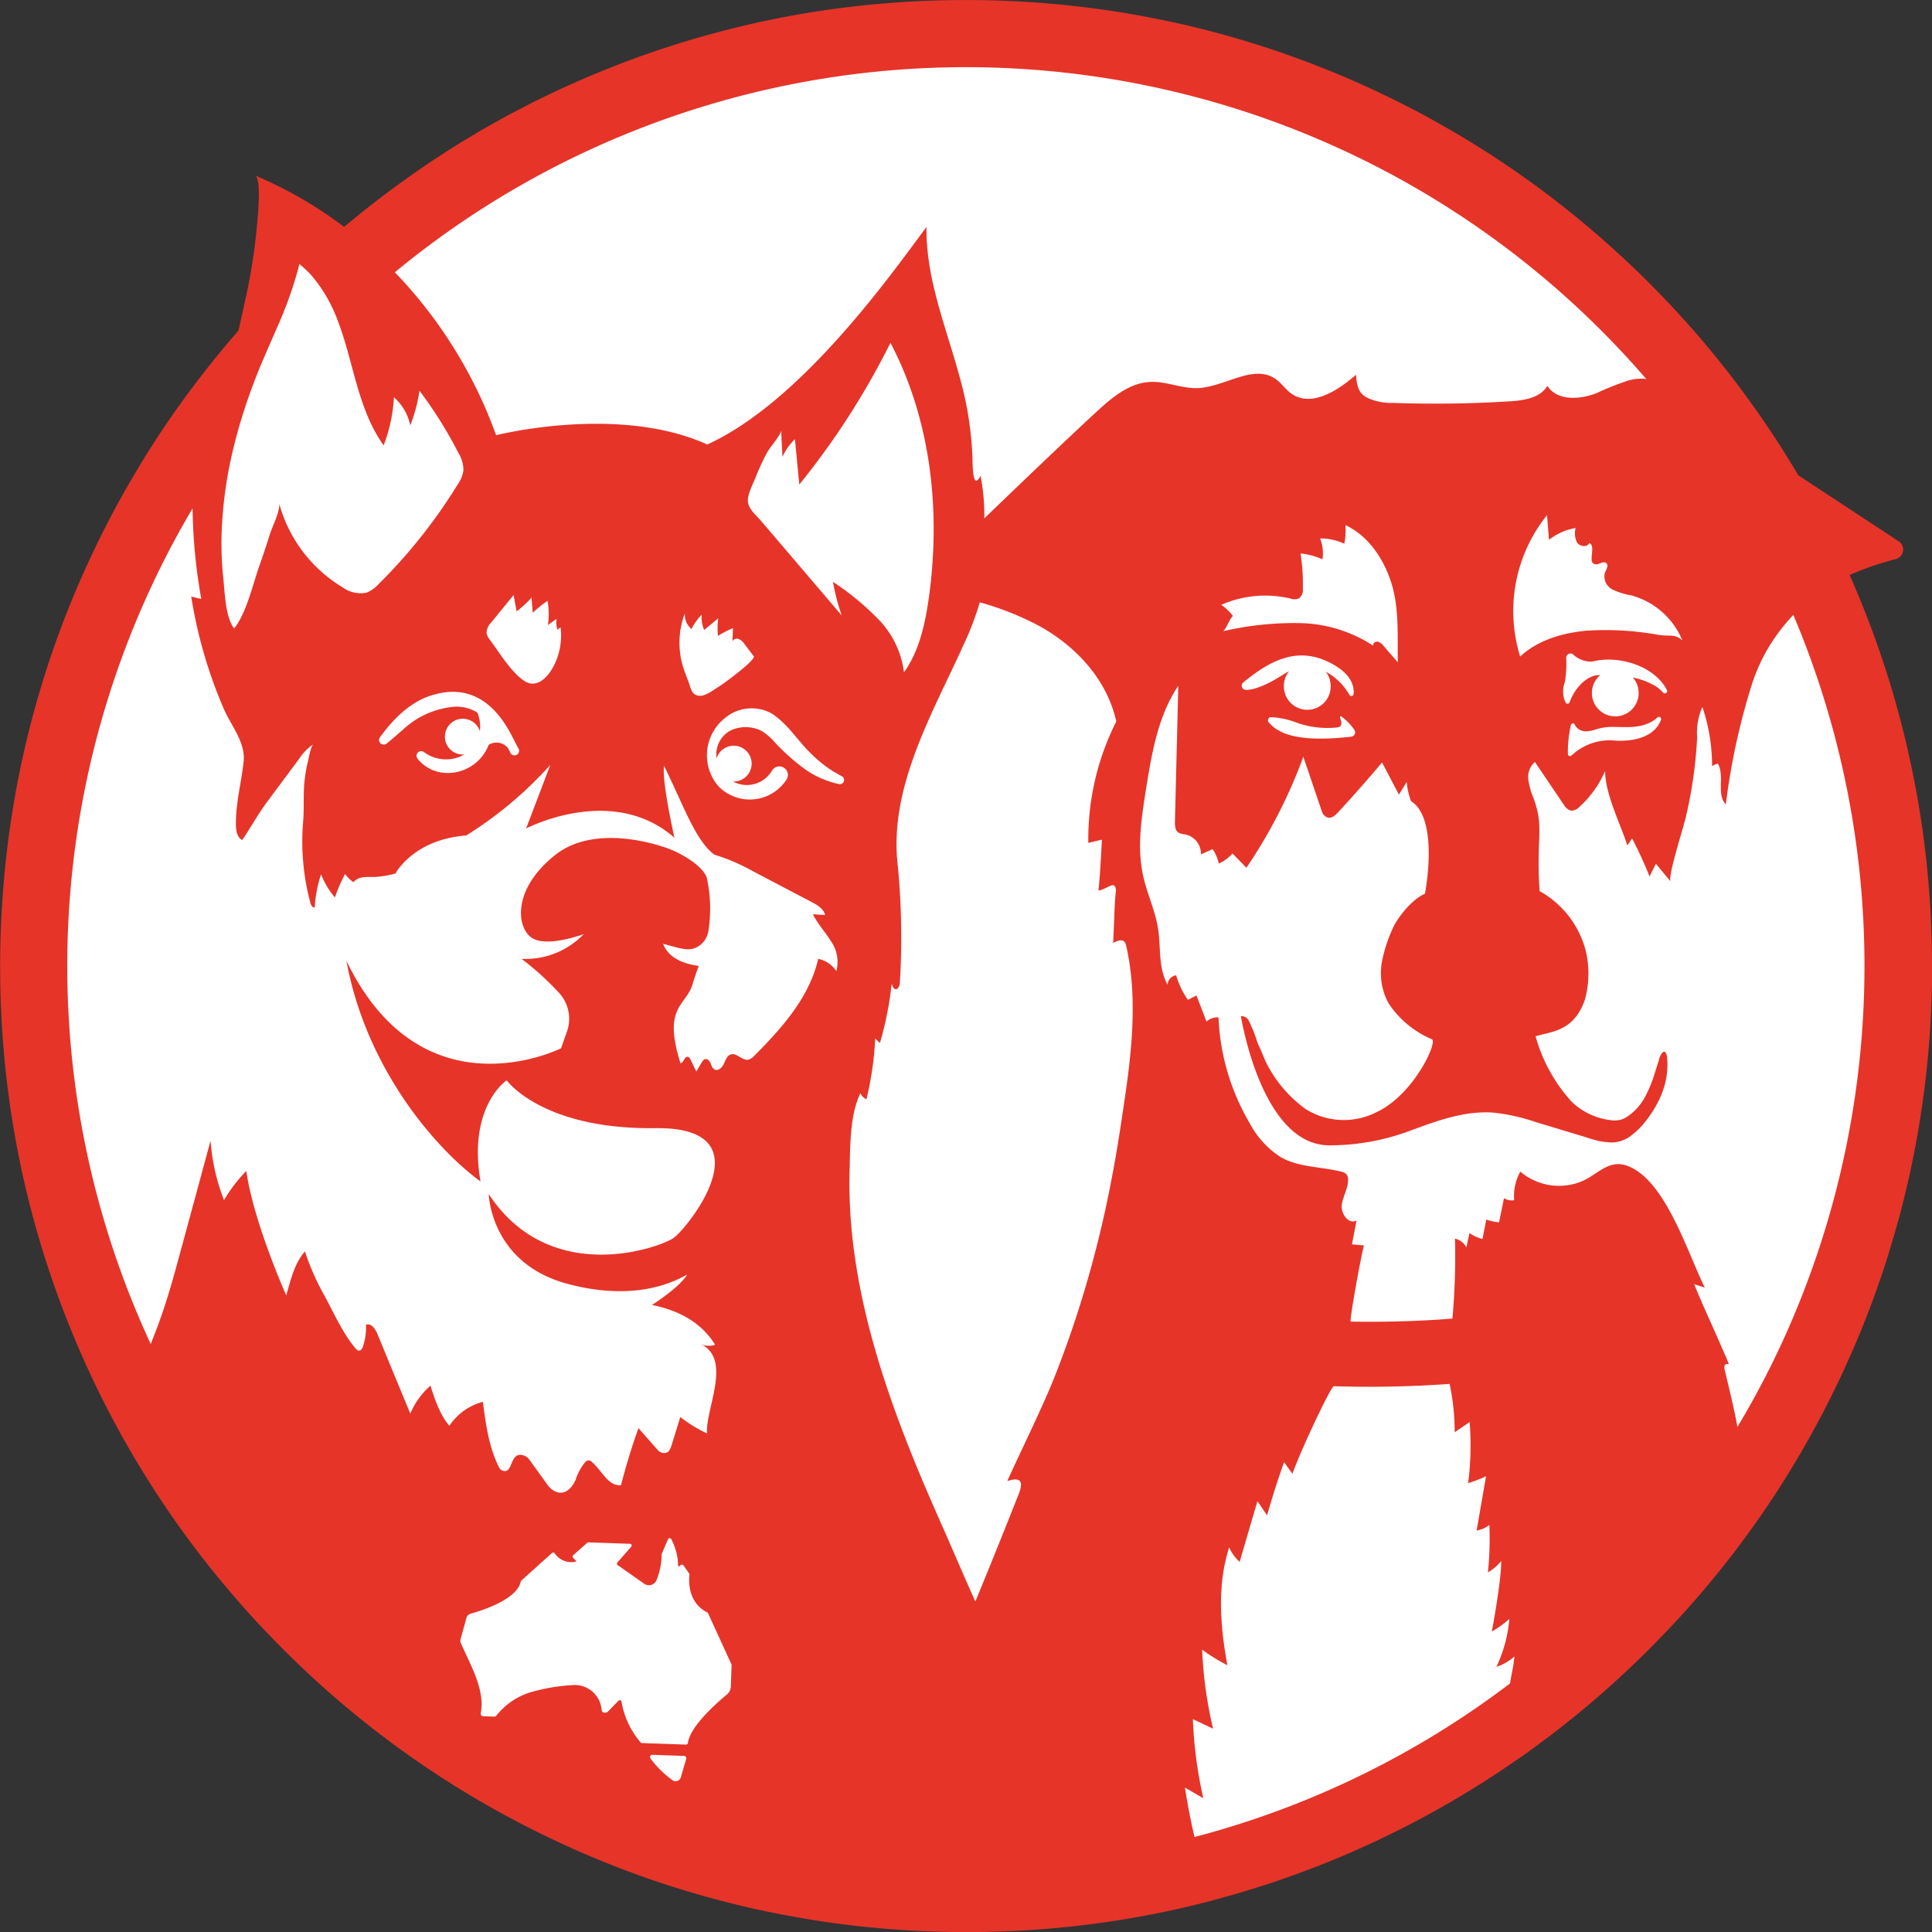
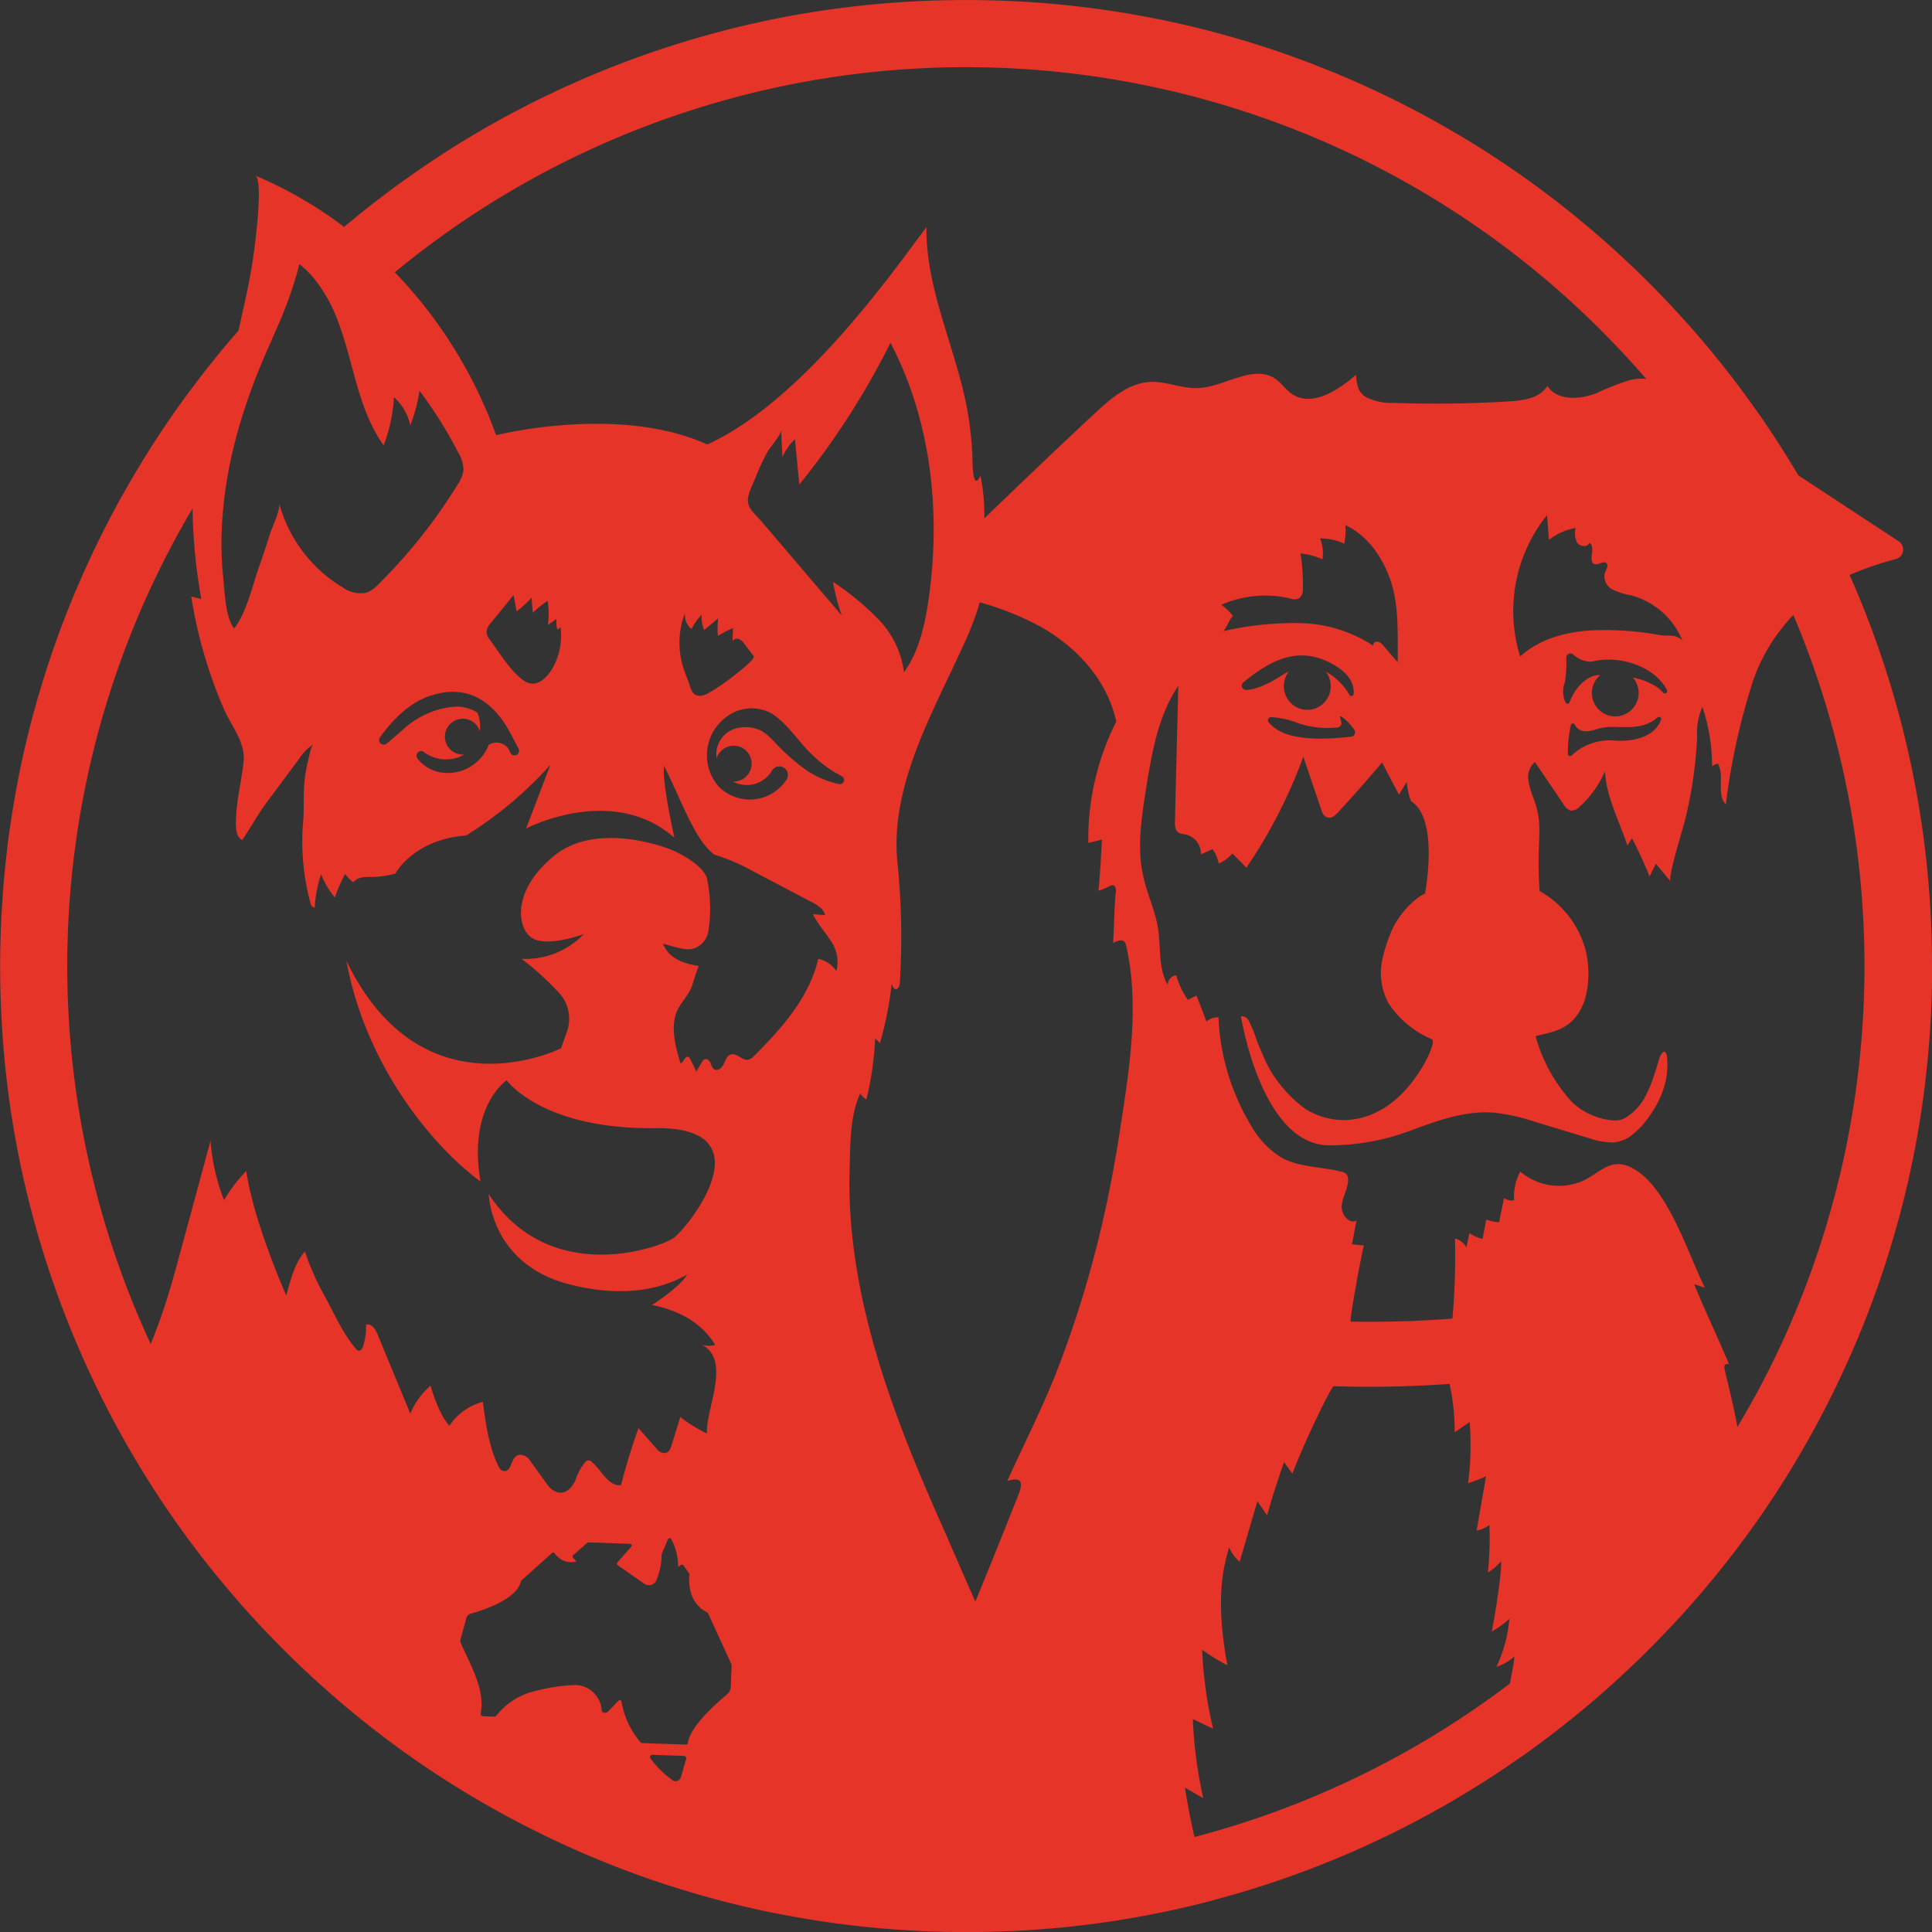
<svg xmlns="http://www.w3.org/2000/svg" width="100mm" height="100mm" version="1.1" viewBox="0 0 100 100">
  <rect x="0" y="0" width="100" height="100" fill="#333333" stroke="none" />
-   <path d="m12.608 19.224 2.006-7.316 4.542 2.527z" fill="#fff" stop-color="#000000" style="-inkscape-stroke:none" />
-   <ellipse cx="50.016" cy="50.145" rx="48.711" ry="48.711" fill="#fff" stop-color="#000000" style="-inkscape-stroke:none" />
  <path d="m100 49.998q0-0.374-0.006-0.748-0.009-0.584-0.03-1.162c-0.009-0.253-0.021-0.504-0.034-0.756q-0.028-0.592-0.076-1.183a49.099 49.099 0 0 0-0.999-6.838c-0.003-0.012-0.005-0.023-0.008-0.034q-0.062-0.286-0.128-0.572c-0.045-0.202-0.094-0.402-0.143-0.604-0.04-0.164-0.081-0.329-0.123-0.493-0.079-0.31-0.161-0.62-0.247-0.927-0.043-0.161-0.087-0.319-0.134-0.48l-0.003-0.011c-0.014-0.049-0.028-0.099-0.042-0.15-0.022-0.074-0.043-0.147-0.065-0.22-0.022-0.073-0.043-0.147-0.065-0.22-0.057-0.187-0.113-0.372-0.172-0.557-0.028-0.089-0.057-0.177-0.085-0.266-0.031-0.096-0.061-0.193-0.093-0.289a49.042 49.041 0 0 0-1.811-4.726 15.846 15.845 0 0 1 2.393-0.825 0.51 0.51 0 0 0 0.149-0.918c-1.12-0.739-3.096-2.034-5.198-3.419q-0.312-0.524-0.635-1.043c-0.106-0.17-0.213-0.34-0.321-0.508-0.093-0.146-0.187-0.29-0.282-0.434-0.013-0.02-0.026-0.04-0.039-0.061-0.009-0.013-0.017-0.026-0.026-0.04-0.098-0.149-0.196-0.297-0.298-0.446q-0.028-0.045-0.062-0.091c-0.048-0.072-0.098-0.144-0.147-0.216-0.049-0.072-0.097-0.145-0.147-0.216-0.125-0.18-0.255-0.358-0.383-0.537-0.105-0.147-0.208-0.296-0.315-0.441-0.1-0.14-0.202-0.276-0.306-0.414-0.087-0.119-0.176-0.238-0.266-0.355-0.087-0.115-0.176-0.231-0.264-0.346-0.128-0.167-0.259-0.332-0.39-0.497-0.043-0.055-0.086-0.11-0.13-0.164q-0.24-0.3-0.485-0.597c-0.287-0.349-0.578-0.693-0.876-1.033a0.144 0.144 0 0 0-0.021-0.026c-0.153-0.172-0.304-0.344-0.457-0.514-0.026-0.029-0.052-0.057-0.078-0.085-0.088-0.097-0.175-0.194-0.264-0.291-0.045-0.051-0.093-0.101-0.14-0.152-0.047-0.051-0.093-0.102-0.14-0.152-0.115-0.125-0.231-0.247-0.348-0.37-0.138-0.145-0.278-0.291-0.417-0.434-0.028-0.029-0.057-0.057-0.085-0.086-0.114-0.118-0.229-0.235-0.345-0.35-0.142-0.144-0.285-0.287-0.431-0.427-0.144-0.144-0.289-0.283-0.434-0.421-0.05-0.048-0.101-0.096-0.152-0.144-0.064-0.06-0.128-0.121-0.192-0.181-0.202-0.19-0.407-0.378-0.612-0.564q-0.134-0.122-0.27-0.243c-0.198-0.177-0.396-0.354-0.597-0.528-0.151-0.13-0.304-0.261-0.457-0.391a49.383 49.383 0 0 0-7.896-5.472l-0.007-0.004-0.006-0.004q-0.756-0.426-1.529-0.82c-0.179-0.091-0.359-0.183-0.538-0.272-0.179-0.091-0.361-0.179-0.542-0.266-0.098-0.047-0.196-0.094-0.297-0.142-0.106-0.051-0.214-0.102-0.321-0.151q-0.544-0.255-1.095-0.496-0.551-0.241-1.109-0.469c-0.149-0.061-0.3-0.118-0.449-0.178-0.237-0.094-0.472-0.19-0.711-0.281-0.231-0.087-0.464-0.17-0.697-0.255-0.159-0.058-0.317-0.118-0.476-0.174-0.378-0.132-0.756-0.261-1.137-0.383-0.173-0.057-0.348-0.112-0.522-0.167-0.021-0.007-0.042-0.014-0.064-0.02-0.185-0.057-0.372-0.113-0.559-0.17-0.206-0.062-0.414-0.123-0.621-0.181-0.099-0.028-0.198-0.055-0.297-0.082-0.099-0.027-0.198-0.056-0.297-0.082-0.198-0.055-0.399-0.106-0.597-0.159-0.1-0.025-0.2-0.05-0.299-0.074-0.1-0.025-0.201-0.05-0.301-0.075l-0.001-2.745e-4c-0.402-0.1-0.806-0.194-1.21-0.279-0.202-0.043-0.404-0.087-0.608-0.128-0.102-0.021-0.204-0.04-0.306-0.06s-0.204-0.042-0.306-0.06c-0.162-0.032-0.327-0.062-0.491-0.093q-0.677-0.122-1.36-0.227c-0.206-0.032-0.414-0.062-0.621-0.091q-0.935-0.13-1.879-0.227c-0.166-0.018-0.331-0.032-0.496-0.047-0.046-0.004-0.091-0.01-0.137-0.013-0.636-0.057-1.279-0.102-1.923-0.134-0.402-0.019-0.807-0.036-1.213-0.045-0.446-0.013-0.895-0.019-1.345-0.019q-0.357 0-0.714 0.006h-0.002c-0.406 0.004-0.811 0.015-1.217 0.03-0.208 0.01-0.415 0.017-0.621 0.028-0.013 0-0.025 0.002-0.038 0.002h-3.17e-4q-0.628 0.028-1.253 0.079h-9.48e-4l-0.005 4.0583e-4a49.257 49.257 0 0 0-8.644 1.427c-0.2 0.053-0.399 0.104-0.597 0.159-0.1 0.026-0.198 0.055-0.297 0.082-0.099 0.027-0.199 0.054-0.298 0.082-0.198 0.057-0.395 0.113-0.593 0.172l-0.521 0.159c-0.255 0.079-0.509 0.161-0.763 0.244-0.038 0.012-0.076 0.024-0.113 0.036q-1.31 0.432-2.586 0.934-0.476 0.187-0.95 0.385c-0.155 0.064-0.31 0.13-0.465 0.196-0.101 0.042-0.201 0.087-0.301 0.131-0.058 0.025-0.116 0.05-0.173 0.075-0.077 0.034-0.155 0.069-0.233 0.104-0.078 0.035-0.156 0.069-0.233 0.104q-0.465 0.21-0.924 0.431c-0.138 0.064-0.274 0.13-0.41 0.198l-0.096 0.045c-0.111 0.055-0.221 0.11-0.331 0.164-0.129 0.064-0.255 0.128-0.382 0.195-0.179 0.093-0.359 0.185-0.538 0.28-0.021 0.011-0.042 0.021-0.062 0.032q-0.504 0.266-0.999 0.544l-9.16e-4 5.014e-4q-0.529 0.292-1.047 0.602c-0.172 0.102-0.346 0.206-0.518 0.31q-1.218 0.74-2.388 1.548c-0.171 0.117-0.339 0.238-0.508 0.357-0.214 0.151-0.428 0.303-0.639 0.457-0.214 0.156-0.427 0.315-0.639 0.475q-0.242 0.183-0.482 0.369-0.344 0.266-0.684 0.538c-0.145 0.117-0.289 0.235-0.433 0.354-0.166 0.136-0.334 0.268-0.498 0.407a21.178 21.178 0 0 0-4.605-2.659c0.378 0.159 0.094 2.62 0.062 2.964a30.349 30.349 0 0 1-0.595 3.587c-0.108 0.491-0.215 0.984-0.327 1.477-0.042 0.047-0.081 0.094-0.121 0.142-0.03 0.034-0.059 0.066-0.089 0.1-0.371 0.429-0.734 0.863-1.085 1.303l-0.003 0.004-4.42e-4 5.61e-4q-0.382 0.467-0.741 0.943l-4.74e-4 5.97e-4 -2e-3 0.002a47.842 47.842 0 0 0-3.056 4.465c-0.104 0.172-0.208 0.346-0.31 0.518-0.102 0.174-0.204 0.347-0.304 0.521-0.089 0.155-0.178 0.312-0.264 0.467-0.023 0.042-0.045 0.081-0.068 0.121q-0.415 0.739-0.798 1.493l-0.003 6e-3q-0.156 0.3-0.306 0.603-0.15 0.303-0.296 0.608c-0.051 0.11-0.104 0.217-0.153 0.327q-0.21 0.442-0.408 0.886c-0.053 0.119-0.106 0.238-0.157 0.357q-0.461 1.05-0.873 2.125-0.137 0.358-0.27 0.72l-9.79e-4 0.002q-0.526 1.432-0.959 2.893a48.958 48.958 0 0 0-1.288 5.429c-0.036 0.206-0.072 0.412-0.106 0.618-0.034 0.206-0.066 0.412-0.098 0.62q-0.145 0.932-0.249 1.872-0.037 0.315-0.068 0.629c-0.026 0.249-0.049 0.501-0.07 0.75-0.017 0.183-0.032 0.366-0.045 0.552-0.016 0.209-0.026 0.419-0.04 0.628-0.013 0.209-0.029 0.418-0.04 0.628-0.005 0.102-0.009 0.205-0.013 0.307-0.013 0.307-0.025 0.615-0.032 0.922q-0.02 0.66-0.019 1.326c0 0.232 0.002 0.463 0.006 0.693v1.79e-4q0.006 0.62 0.03 1.239l0.028 0.64a49.416 49.416 0 0 0 2.969 14.62q0.425 1.162 0.907 2.295c0.076 0.179 0.151 0.357 0.231 0.535 0.066 0.155 0.136 0.31 0.204 0.463l0.079 0.176c0.144 0.317 0.291 0.631 0.44 0.944 0.106 0.219 0.213 0.436 0.319 0.654 0.174 0.349 0.351 0.697 0.536 1.043 0.042 0.083 0.085 0.164 0.128 0.246 0.051 0.096 0.102 0.19 0.156 0.286l3.163e-4 6.33e-4 0.001 0.002q0.427 0.795 0.892 1.575a49.281 49.281 0 0 0 4.873 6.855c0.13 0.153 0.261 0.306 0.391 0.457q0.748 0.867 1.545 1.706c0.023 0.023 0.045 0.047 0.068 0.07a0.442 0.442 0 0 1 0.042 0.043q0.394 0.411 0.797 0.814 0.425 0.425 0.858 0.839a49.656 49.655 0 0 0 12.748 8.842l0.011 6e-3a0.355 0.355 0 0 1 0.06 0.028c0.34 0.164 0.684 0.325 1.028 0.482 0.025 0.011 0.049 0.023 0.073 0.032h3.79e-4l0.005 0.002q0.825 0.376 1.662 0.715l0.011 0.005c0.187 0.076 0.376 0.151 0.565 0.227 0.379 0.151 0.758 0.294 1.141 0.434l0.002 6.32e-4c0.004 0.002 0.009 0.002 0.013 6e-3l0.006 0.002q1.408 0.516 2.845 0.942l0.024 0.007c0.026 0.007 0.053 0.015 0.079 0.025l0.002 3.11e-4c0.375 0.111 0.751 0.219 1.13 0.319 0.198 0.055 0.397 0.106 0.597 0.159 0.2 0.051 0.4 0.1 0.601 0.149 0.2 0.049 0.402 0.098 0.602 0.144 0.195 0.045 0.391 0.089 0.586 0.132 0.176 0.038 0.352 0.074 0.529 0.111 0.034 0.007 0.068 0.014 0.102 0.021 0.101 0.021 0.203 0.04 0.305 0.06 0.102 0.02 0.203 0.042 0.305 0.06 0.13 0.025 0.26 0.047 0.39 0.071 0.485 0.09 0.971 0.173 1.461 0.248 0.198 0.03 0.397 0.058 0.595 0.087 0.633 0.089 1.267 0.166 1.908 0.231 0.193 0.021 0.385 0.038 0.578 0.055 0.585 0.054 1.173 0.094 1.764 0.127 0.071 0.004 0.142 0.009 0.214 0.013 0.408 0.019 0.818 0.036 1.23 0.045q0.66 0.02 1.326 0.019c0.227 0 0.453-0.002 0.678-0.004 0.204-0.004 0.408-0.007 0.612-0.013 0.172-0.004 0.344-0.009 0.516-0.015 0.07-0.002 0.14-6e-3 0.211-0.008 0.07-0.002 0.141-0.005 0.211-0.008 0.115-0.004 0.23-0.009 0.346-0.015a49.437 49.437 0 0 0 10.174-1.572c0-0.002 0-0.002-0.002-0.004a49.732 49.732 0 0 0 16.023-7.461v6e-3c0.387-0.274 0.769-0.552 1.149-0.839 0.161-0.119 0.321-0.24 0.48-0.363 0.159-0.121 0.317-0.244 0.474-0.368 0.059-0.045 0.117-0.093 0.175-0.139 0.058-0.046 0.117-0.092 0.175-0.139l0.151-0.121 0.047-0.038c0.13-0.106 0.259-0.21 0.387-0.317 0.219-0.179 0.438-0.363 0.654-0.548 0.204-0.176 0.408-0.351 0.61-0.531q0.32-0.283 0.638-0.574c0.053-0.045 0.106-0.094 0.157-0.144 0.083-0.077 0.165-0.155 0.248-0.232 0.105-0.098 0.21-0.194 0.315-0.294 0.168-0.161 0.336-0.321 0.502-0.484a0.59 0.59 0 0 0 0.049-0.049c0.031-0.029 0.061-0.06 0.092-0.09 0.039-0.038 0.078-0.076 0.116-0.114 0.147-0.144 0.291-0.289 0.434-0.436 0.053-0.053 0.106-0.106 0.157-0.159 0.1-0.105 0.203-0.211 0.305-0.317 0.032-0.034 0.065-0.067 0.097-0.101 0.076-0.077 0.149-0.155 0.223-0.234l0.007-0.007q0.968-1.019 1.869-2.093c0.372-0.442 0.737-0.893 1.094-1.345a49.013 49.013 0 0 0 4.3-6.465l0.003-0.005c0.098-0.176 0.195-0.351 0.291-0.529 0.096-0.178 0.191-0.355 0.285-0.533 0.117-0.221 0.232-0.442 0.344-0.665 0.037-0.072 0.072-0.144 0.108-0.216 0.181-0.36 0.359-0.722 0.53-1.087 0.108-0.227 0.212-0.453 0.315-0.682 0.008-0.018 0.016-0.036 0.024-0.054 0.164-0.362 0.325-0.726 0.48-1.092 0.164-0.382 0.32-0.767 0.472-1.152l0.002-6e-3 0.006-0.011c0.147-0.38 0.293-0.759 0.434-1.143 0.144-0.395 0.283-0.79 0.417-1.188q0.176-0.518 0.34-1.043c0.053-0.171 0.103-0.342 0.155-0.514 0.127-0.423 0.25-0.847 0.367-1.274 0.007-0.027 0.015-0.053 0.023-0.08 0.055-0.198 0.106-0.399 0.159-0.597 0.051-0.2 0.1-0.4 0.149-0.601 0.098-0.402 0.193-0.805 0.28-1.211 0.043-0.202 0.087-0.404 0.128-0.608 0.042-0.204 0.083-0.408 0.121-0.612 0.032-0.162 0.062-0.327 0.093-0.491 0.055-0.302 0.106-0.604 0.155-0.909 0.027-0.165 0.054-0.332 0.078-0.499 9.47e-4 -0.007 0.002-0.013 0.003-0.02q0.142-0.924 0.246-1.859c0.022-0.201 0.044-0.403 0.064-0.605l0.002-0.016v-0.002q0.187-1.841 0.236-3.719c0.013-0.445 0.019-0.895 0.019-1.344zm-21.628 12.125a0.769 0.769 0 0 1-0.527-0.106l-0.253 1.25a2.391 2.391 0 0 1-0.663-0.145l-0.195 1.005a1.899 1.899 0 0 1-0.674-0.306l-0.162 0.748a0.863 0.863 0 0 0-0.589-0.457 35.965 35.964 0 0 1-0.132 4.137c-1.919 0.155-3.78 0.183-5.268 0.157-0.051-0.168 0.535-3.381 0.688-3.942l-0.621-0.058 0.238-1.232c-0.399 0.217-0.818-0.344-0.765-0.799 0.053-0.451 0.334-0.861 0.327-1.315a0.43 0.43 0 0 0-0.079-0.274 0.504 0.504 0 0 0-0.287-0.144c-1.031-0.259-2.159-0.215-3.09-0.731a4.632 4.632 0 0 1-1.628-1.762 11.722 11.722 0 0 1-1.623-5.489 0.825 0.825 0 0 0-0.62 0.217l-0.519-1.349-0.444 0.223a4.208 4.208 0 0 1-0.606-1.269 0.501 0.501 0 0 0-0.442 0.491c-0.491-0.852-0.346-1.91-0.493-2.881-0.14-0.933-0.563-1.802-0.767-2.722-0.34-1.494-0.096-3.049 0.145-4.562 0.298-1.849 0.621-3.761 1.666-5.315q-0.088 3.51-0.174 7.023c-0.006 0.213 0.006 0.463 0.183 0.58a0.953 0.953 0 0 0 0.359 0.094 1.022 1.022 0 0 1 0.803 1.031l0.604-0.27a2.118 2.118 0 0 1 0.321 0.75 2.133 2.133 0 0 0 0.708-0.525l0.722 0.737a26.389 26.389 0 0 0 2.945-5.742q0.482 1.419 0.963 2.837a0.464 0.464 0 0 0 0.179 0.249c0.257 0.176 0.478-0.021 0.646-0.202q1.173-1.266 2.287-2.59l0.873 1.664 0.404-0.657a3.567 3.567 0 0 0 0.225 0.997c1.477 0.935 0.718 4.79 0.718 4.79-0.531 0.229-1.135 0.865-1.57 1.59 0 0.004-0.002 6e-3 -0.002 0.007a7.531 7.531 0 0 0-0.58 1.585 1.43 1.43 0 0 0-0.032 0.145 3.246 3.246 0 0 0 0.31 2.361 5.065 5.065 0 0 0 2.238 1.847c0.302 0.125-0.926 2.85-2.847 3.759a3.717 3.717 0 0 1-3.7-0.154 6.627 6.627 0 0 1-2.072-2.475c-0.103-0.248-0.208-0.495-0.319-0.74-0.142-0.313-0.237-0.701-0.388-1.01-0.045-0.093-0.088-0.214-0.148-0.322l-0.004-0.009 9.48e-4 0.005a0.413 0.413 0 0 0-0.414-0.249c0.079 0.429 1.152 6.657 4.564 6.684a11.915 11.915 0 0 0 4.248-0.776c1.373-0.508 2.796-1.026 4.256-0.918a10.082 10.082 0 0 1 2.187 0.487c0.918 0.276 1.83 0.555 2.748 0.831a3.827 3.827 0 0 0 1.249 0.227 1.586 1.586 0 0 0 0.226-0.03 1.66 1.66 0 0 0 0.803-0.392 3.616 3.616 0 0 0 0.591-0.581 6.021 6.021 0 0 0 0.641-0.946 4.678 4.678 0 0 0 0.462-1.177 4.034 4.034 0 0 0 0.084-1.29c-0.011-0.11-0.074-0.37-0.228-0.247a0.843 0.843 0 0 0-0.2 0.418c-0.072 0.22-0.139 0.441-0.21 0.661a6.646 6.646 0 0 1-0.519 1.257 2.799 2.799 0 0 1-1.032 1.069 0.683 0.683 0 0 1-0.071 0.034 1.248 1.248 0 0 1-0.641 0.071 3.507 3.507 0 0 1-1.97-0.893 2.096 2.096 0 0 1-0.189-0.2 8.314 8.314 0 0 1-1.745-3.251c0.803-0.251 1.991-0.236 2.556-1.91a0.105 0.105 0 0 0 0.002-0.015 5.031 5.031 0 0 0 0.034-2.512 4.952 4.952 0 0 0-2.384-3.077c-0.189-2.777 0.246-3.253-0.3-4.773a4.014 4.013 0 0 1-0.283-0.984 1.048 1.048 0 0 1 0.338-0.927c0.497 0.733 0.996 1.47 1.49 2.202a0.642 0.642 0 0 0 0.376 0.317 0.589 0.589 0 0 0 0.45-0.204 5.372 5.372 0 0 0 1.317-1.84c0.019 1.216 0.774 2.677 1.156 3.849 0.079-0.123 0.159-0.247 0.24-0.372q0.502 0.963 0.907 1.976c0.109-0.221 0.217-0.44 0.327-0.663 0.253 0.31 0.51 0.618 0.767 0.924-0.18-0.213 0.688-2.869 0.791-3.375a22.659 22.659 0 0 0 0.578-4.095 3.252 3.252 0 0 1 0.272-1.566 9.542 9.542 0 0 1 0.501 3.054c0.098-0.043 0.196-0.089 0.295-0.128 0.376 0.633-0.089 1.585 0.417 2.119a34.624 34.624 0 0 1 1.313-6.101 9.239 9.239 0 0 1 1.81-3.294c0.119-0.144 0.242-0.28 0.37-0.412 0.168 0.389 0.329 0.786 0.483 1.183 0.011 0.026 0.021 0.051 0.03 0.076a46.669 46.669 0 0 1-0.967 36.117 45.126 45.126 0 0 1-2.439 4.652c-0.174-0.975-0.419-1.938-0.654-2.939-0.02-0.081-0.045-0.212 0.02-0.28a0.137 0.137 0 0 1 0.085-0.038 0.705 0.705 0 0 1 0.103 0.004 5.088 5.088 0 0 0-0.216-0.519q-0.112-0.264-0.227-0.526c-0.154-0.351-0.31-0.702-0.467-1.052-0.152-0.34-0.303-0.68-0.452-1.02q-0.112-0.257-0.222-0.515-0.053-0.126-0.106-0.252-0.026-0.063-0.052-0.126c-0.007-0.018-0.036-0.121-0.052-0.126 0.183 0.06 0.366 0.117 0.552 0.176-0.884-1.776-1.955-5.332-3.833-6.228-1.133-0.54-1.679 0.41-2.624 0.763a3.095 3.095 0 0 1-3.094-0.538 2.634 2.634 0 0 0-0.317 1.483zm-68.404-35.817a28.201 28.2 0 0 0 0.451 4.698l-0.521-0.127a24.103 24.103 0 0 0 1.689 5.82c0.37 0.856 1.128 1.73 1.022 2.72-0.113 1.075-0.4 2.097-0.4 3.22 0 0.317 0.043 0.699 0.327 0.842 0.442-0.642 0.803-1.318 1.268-1.944l1.689-2.272a2.485 2.485 0 0 1 0.739-0.746c-0.144 0.081-0.246 0.705-0.285 0.863a7.134 7.134 0 0 0-0.181 1.018c-0.079 0.691-0.017 1.386-0.072 2.078a12.269 12.269 0 0 0 0.372 4.258c0.03 0.117 0.108 0.257 0.225 0.231a6.429 6.429 0 0 1 0.329-1.711 4.205 4.205 0 0 0 0.714 1.198 8.301 8.3 0 0 1 0.525-1.214 1.894 1.894 0 0 0 0.434 0.425c0.312-0.37 0.801-0.236 1.22-0.281a4.925 4.925 0 0 0 0.952-0.168s0.927-1.762 3.664-1.97a20.15 20.15 0 0 0 4.354-3.651l-1.251 3.29c0.089-0.047 4.486-2.316 7.675 0.476 0 0-0.665-2.952-0.533-3.715 0.997 2.019 1.63 3.893 2.612 4.598 0.138 0.04 0.263 0.087 0.332 0.108a9.695 9.695 0 0 1 1.636 0.735q1.538 0.808 3.081 1.617c0.287 0.153 0.606 0.344 0.669 0.661-0.21-0.013-0.417-0.028-0.629-0.043 0.242 0.495 0.629 0.907 0.918 1.373a1.858 1.858 0 0 1 0.297 1.57 1.494 1.494 0 0 0-0.939-0.633c-0.452 1.974-1.866 3.574-3.3 5.007a0.652 0.652 0 0 1-0.329 0.215c-0.315 0.047-0.584-0.363-0.888-0.276-0.204 0.059-0.281 0.293-0.366 0.485-0.089 0.191-0.289 0.393-0.478 0.298-0.119-0.057-0.161-0.2-0.208-0.323-0.053-0.121-0.164-0.249-0.291-0.213-0.077 0.019-0.128 0.096-0.168 0.164-0.094 0.159-0.189 0.317-0.281 0.476-0.098-0.202-0.196-0.402-0.293-0.606-0.032-0.066-0.072-0.14-0.144-0.155-0.178-0.034-0.21 0.293-0.383 0.334-0.933-2.96 0.276-2.935 0.629-4.105 0.108-0.376 0.215-0.663 0.315-0.937-0.754-0.1-1.566-0.391-1.843-1.145 0.879 0.239 1.271 0.386 1.689 0.206a1.149 1.149 0 0 0 0.659-0.892 7.531 7.531 0 0 0-0.076-2.682c-0.183-0.708-1.519-1.388-1.957-1.538-0.017-0.007-0.032-0.013-0.043-0.019-0.423-0.159-3.782-1.339-5.878 0.346-2.244 1.798-1.968 3.78-1.175 4.282 0.773 0.493 2.595-0.176 2.671-0.202a4.167 4.167 0 0 1-3.217 1.279 14.95 14.95 0 0 1 1.94 1.76 1.979 1.979 0 0 1 0.41 2.002l-0.306 0.867s-7.174 3.619-11.112-4.531c1.063 5.738 4.758 9.839 6.944 11.426-0.672-3.895 1.354-5.236 1.354-5.236s1.823 2.552 7.699 2.476c5.88-0.072 1.649 5.196 0.935 5.687-0.712 0.493-6.379 2.554-9.563-2.272 0 0 0.085 3.561 4.048 4.635 3.802 1.03 5.872-0.297 6.215-0.468-0.347 0.633-1.811 1.571-1.811 1.571 1.332 0.266 2.533 0.871 3.264 2.057a0.991 0.991 0 0 1-0.746-0.034c1.653 0.782 0.234 3.37 0.328 4.626a7.182 7.182 0 0 1-1.383-0.852c-0.149 0.485-0.3 0.977-0.452 1.464-0.059 0.185-0.136 0.399-0.376 0.402a0.458 0.458 0 0 1-0.348-0.166l-0.988-1.122c-0.349 0.969-0.648 1.955-0.905 2.952-0.661 0.068-0.994-0.763-1.5-1.194a0.221 0.221 0 0 0-0.353 0.002 2.73 2.73 0 0 0-0.502 0.929c-0.195 0.431-0.601 0.869-1.15 0.533a1.079 1.079 0 0 1-0.298-0.287l-0.933-1.294a0.599 0.599 0 0 0-0.446-0.259c-0.55-0.028-0.425 0.852-0.844 0.841a0.345 0.345 0 0 1-0.289-0.196c-0.523-1.046-0.684-2.229-0.835-3.389a2.984 2.984 0 0 0-1.732 1.239c-0.449-0.509-0.747-1.32-0.98-2.076a3.946 3.946 0 0 0-1.044 1.445q-0.856-2.065-1.708-4.137c-0.108-0.255-0.332-0.567-0.587-0.457a3.067 3.067 0 0 1-0.151 1.109c-0.034 0.113-0.111 0.246-0.231 0.227a0.247 0.247 0 0 1-0.144-0.102c-0.689-0.803-1.148-1.887-1.658-2.809a12.921 12.921 0 0 1-0.977-2.227c-0.533 0.64-0.694 1.329-0.965 2.278 0 0-1.685-3.766-2.068-6.439a7.754 7.754 0 0 0-1.152 1.507 10.378 10.378 0 0 1-0.697-3.079q-0.768 2.839-1.541 5.68c-0.264 0.975-0.529 1.953-0.842 2.909-0.217 0.657-0.455 1.3-0.716 1.938q-0.587-1.269-1.103-2.578a46.486 46.486 0 0 1 3.275-40.681zm71.186 12.717a6.223 6.223 0 0 1 0.157-1.503c0.028-0.081 0.151-0.107 0.188-0.03 0.261 0.524 0.851 0.342 1.063 0.278 0.01-0.005 0.018-6e-3 0.025-0.009a2.809 2.809 0 0 1 0.896-0.134c0.608 0.005 1.241 0.069 1.812-0.177a1.693 1.693 0 0 0 0.502-0.318 0.112 0.112 0 0 1 0.173 0.134c-0.363 0.965-1.587 1.14-2.488 1.061a2.849 2.849 0 0 0-2.134 0.778 0.114 0.114 0 0 1-0.193-0.067l2.84e-4 -0.004zm4.354-3.607a3.543 3.543 0 0 0-0.996-0.346 1.158 1.158 0 0 1 0.298 0.674 1.21 1.21 0 1 1-1.981-0.801c-0.049 0-0.096 0.002-0.144 0-0.684 0.093-1.22 0.784-1.441 1.403a0.112 0.112 0 0 1-0.206 0.017l-0.032-0.059a1.38 1.38 0 0 1 0-1.024 0.007 0.007 0 0 0-0.004 0.002 5.929 5.929 0 0 0 0.066-1.235 0.22 0.22 0 0 1 0.353-0.178 1.366 1.366 0 0 0 0.95 0.378 0.228 0.228 0 0 1 0.049-0.009h0.002c0.034-0.007 0.068-0.015 0.104-0.021 1.315-0.289 3.115 0.257 3.755 1.504a0.12 0.12 0 0 1-0.198 0.13 1.82 1.82 0 0 0-0.576-0.436zm0.386-2.547a15.542 15.542 0 0 0-3.768-0.226c-1.256 0.117-2.515 0.486-3.443 1.336a7.924 7.924 0 0 1 1.391-7.316c0.033 0.427 0.068 0.853 0.1 1.278a3.082 3.082 0 0 1 1.378-0.612 1.086 1.086 0 0 0 0.076 0.75c0.139 0.217 0.53 0.266 0.632 0.026 0.379 0.172-0.111 0.996 0.293 1.098 0.199 0.049 0.431-0.189 0.586-0.058 0.144 0.122-0.008 0.34-0.074 0.514a0.759 0.759 0 0 0 0.392 0.85 3.504 3.504 0 0 0 0.96 0.303 3.983 3.983 0 0 1 2.66 2.334c-0.394-0.352-0.66-0.198-1.183-0.277zm-52.882-26.176a46.473 46.472 0 0 1 50.713 11.284q0.765 0.805 1.485 1.639a2.354 2.354 0 0 0-0.944 0.085 14.376 14.376 0 0 0-1.6 0.635c-0.875 0.353-2.07 0.433-2.573-0.366-0.372 0.633-1.22 0.757-1.955 0.803q-3.003 0.187-6.014 0.081a2.98 2.98 0 0 1-1.375-0.274c-0.414-0.231-0.512-0.546-0.565-1.181-0.946 0.831-2.32 1.7-3.345 0.971-0.302-0.213-0.51-0.542-0.814-0.754-1.146-0.797-2.631 0.416-4.027 0.472-0.827 0.032-1.632-0.359-2.465-0.319-1.099 0.051-2.008 0.833-2.814 1.579-1.56 1.441-3.842 3.623-5.771 5.483a10.258 10.258 0 0 0-0.198-2.204c-0.44 0.888-0.406-0.799-0.419-1.046a18.41 18.41 0 0 0-0.217-2.085c-0.523-3.258-2.208-6.388-2.159-9.747-1.647 2.193-6.386 9.001-11.347 11.258-4.603-2.089-10.929-0.48-10.929-0.48a23.742 23.742 0 0 0-5.242-8.434 46.322 46.322 0 0 1 12.576-7.401zm38.068 26.731a7.164 7.164 0 0 0-3.784-1.172 16.236 16.236 0 0 0-3.983 0.419c0.19-0.18 0.31-0.608 0.504-0.789a2.709 2.709 0 0 0-0.604-0.577 5.666 5.666 0 0 1 3.56-0.33 0.613 0.613 0 0 0 0.473-0.008 0.576 0.576 0 0 0 0.189-0.5 9.865 9.865 0 0 0-0.121-1.821 3.69 3.69 0 0 1 1.137 0.305 2.06 2.06 0 0 0-0.124-1.081 2.881 2.881 0 0 1 1.253 0.273 3.606 3.606 0 0 0 0.059-0.965c1.21 0.572 2.011 1.786 2.398 3.063 0.385 1.282 0.293 2.704 0.313 4.039-0.244-0.281-0.494-0.565-0.737-0.848a0.549 0.549 0 0 0-0.299-0.217c-0.124-0.024-0.272 0.088-0.234 0.208zm-2.213 1.952a1.211 1.211 0 1 1-2.408 0.255 1.196 1.196 0 0 1 0.265-0.884 2.571 2.571 0 0 0-0.321 0.178c-0.47 0.304-1.326 0.79-1.913 0.784a0.218 0.218 0 0 1-0.149-0.376c1.439-1.19 2.807-1.843 4.411-1.075 1.216 0.582 1.349 1.279 1.309 1.664a0.115 0.115 0 0 1-0.212 0.049 3.17 3.17 0 0 0-1.224-1.205 1.219 1.219 0 0 1 0.244 0.61zm-3.067 1.743a4.437 4.437 0 0 1 1.383 0.31 4.765 4.765 0 0 0 2.05 0.221 0.215 0.215 0 0 0 0.196-0.251 1.986 1.986 0 0 0-0.07-0.263 0.047 0.047 0 0 1 0.068-0.055 2.82 2.82 0 0 1 0.665 0.686 0.226 0.226 0 0 1-0.151 0.363c-3.03 0.346-3.869-0.276-4.271-0.742a0.162 0.162 0 0 1 0.13-0.268zm-13.096 40.273q-1.091 2.763-2.219 5.502c-0.089-0.196-0.185-0.408-0.281-0.627-0.187-0.427-0.391-0.888-0.578-1.32-0.38-0.873-0.708-1.632-0.774-1.779-0.842-1.885-1.655-3.783-2.369-5.723-1.515-4.106-2.631-8.457-2.507-12.863 0.034-1.245 0.006-2.86 0.557-3.995a0.645 0.645 0 0 0 0.313 0.312 16.434 16.434 0 0 0 0.453-3.152c0.081 0.079 0.162 0.161 0.246 0.24a17.818 17.818 0 0 0 0.608-3.062c0.049 0.098 0.07 0.236 0.174 0.266 0.159 0.053 0.246-0.172 0.251-0.34a38.866 38.866 0 0 0-0.106-6.026c-0.491-4.037 1.794-7.892 3.385-11.414a15.089 15.089 0 0 0 0.856-2.235 15.277 15.277 0 0 1 2.966 1.164c1.976 1.054 3.623 2.818 4.099 5.006a13.504 13.504 0 0 0-1.447 6.282l0.705-0.168c-0.034 0.559-0.079 1.664-0.18 2.643 0.458-0.114 0.702-0.388 0.834-0.246a0.41 0.41 0 0 1 0.059 0.331c-0.07 0.723-0.067 1.325-0.133 2.615 0.323-0.157 0.585-0.231 0.668 0.122 0.601 2.59 0.31 5.398-0.076 7.999-0.416 2.811-1.127 7.979-3.581 14.235-0.651 1.658-1.762 3.878-2.491 5.502 0.884-0.295 0.764 0.236 0.57 0.733zm-15.61-38.146a0.927 0.927 0 1 1 0.844 1.205 1.51 1.51 0 0 0 2.017-0.559 0.442 0.442 0 1 1 0.737 0.485 2.263 2.263 0 0 1-3.502 0.323 2.455 2.455 0 0 1 0.327-3.528 2.147 2.147 0 0 1 2.425-0.242c0.873 0.565 1.383 1.477 2.125 2.161a6.382 6.382 0 0 0 1.131 0.88c0.13 0.066 0.253 0.144 0.383 0.213a0.217 0.217 0 0 1-0.159 0.399 4.806 4.806 0 0 1-1.694-0.725 10.734 10.734 0 0 1-1.673-1.49 3.125 3.125 0 0 0-0.631-0.535 1.851 1.851 0 0 0-1.519-0.064 1.383 1.383 0 0 0-0.812 1.477zm-1.303-6.69a2.99 2.99 0 0 1 0.531-0.742 1.521 1.521 0 0 0 0.128 0.791c0.246-0.2 0.485-0.4 0.725-0.603a3.967 3.966 0 0 0-0.015 0.91 5.414 5.414 0 0 1 0.78-0.4c-0.007 0.227-0.019 0.453-0.026 0.68a0.262 0.262 0 0 1 0.342-0.11 0.766 0.766 0 0 1 0.291 0.27c0.155 0.204 0.308 0.41 0.465 0.612 0.136 0.183-1.543 1.411-1.721 1.519-0.236 0.147-0.767 0.548-1.052 0.533-0.461-0.021-0.455-0.347-0.627-0.793a8.639 8.639 0 0 1-0.295-0.839 4.302 4.302 0 0 1 0.132-2.643 0.942 0.942 0 0 0 0.342 0.814zm7.325-2.44a10.695 10.695 0 0 0 0.452 1.74q-2.085-2.442-4.169-4.886c-0.261-0.306-0.687-0.635-0.689-1.065-0.006-0.359 0.283-0.895 0.414-1.23a11.135 11.135 0 0 1 0.604-1.292c0.119-0.219 0.699-0.876 0.705-1.109 0.019 0.459 0.042 0.916 0.066 1.377a2.949 2.949 0 0 1 0.646-0.92c0.077 0.784 0.149 1.566 0.227 2.348a39.863 39.863 0 0 0 4.718-7.336c1.868 3.561 2.482 7.686 2.151 11.707-0.028 0.366-0.066 0.735-0.113 1.099-0.017 0.144-0.036 0.283-0.057 0.425-0.191 1.345-0.495 2.72-1.281 3.829a4.774 4.774 0 0 0-1.305-2.728 14.139 14.139 0 0 0-2.369-1.959zm-17.688 2.102c0.383-0.474 0.773-0.946 1.154-1.417 0.055 0.281 0.106 0.563 0.157 0.844a5.311 5.311 0 0 0 0.773-0.712c0.019 0.264 0.042 0.523 0.064 0.786a5.756 5.756 0 0 1 0.767-0.62 4.095 4.095 0 0 1 0.017 1.252c0.147-0.108 0.298-0.213 0.448-0.319a1.362 1.362 0 0 0 0.042 0.559c0.057-0.042 0.109-0.081 0.164-0.123a3.438 3.438 0 0 1-0.297 1.889c-0.308 0.659-0.922 1.33-1.587 0.882-0.676-0.452-1.286-1.466-1.768-2.117a0.746 0.746 0 0 1-0.178-0.368 0.777 0.777 0 0 1 0.244-0.536zm0.89 5.551c0.191 0.323 0.346 0.669 0.523 0.982a0.238 0.238 0 1 1-0.423 0.219c-0.034-0.077-0.072-0.153-0.108-0.225a0.758 0.758 0 0 0-1.001-0.2c-0.004 0-0.006 0.004-0.011 0.002a2.274 2.274 0 0 1-2.24 1.46 1.96 1.96 0 0 1-1.453-0.748 0.24 0.24 0 0 1 0.331-0.338 1.904 1.904 0 0 0 2.095 0.132h-0.007a0.927 0.927 0 1 1 0.814-1.205 1.874 1.874 0 0 0-0.132-0.967 2.031 2.031 0 0 0-1.199-0.3 4.45 4.45 0 0 0-2.675 1.209c-0.268 0.227-0.535 0.467-0.825 0.701a0.239 0.239 0 0 1-0.338-0.332c0.638-0.882 1.521-1.806 2.631-2.155 1.804-0.591 3.122 0.206 4.019 1.766zm9.199 52.531-2.291-0.079a0.091 0.091 0 0 1-0.044-0.009 4.319 4.319 0 0 1-1.011-2.131 0.092 0.092 0 0 0-0.157-0.053l-0.533 0.548a0.243 0.243 0 0 1-0.189 0.077 0.156 0.156 0 0 1-0.151-0.14 1.4 1.4 0 0 0-1.383-1.298 9.722 9.721 0 0 0-2.382 0.402 3.631 3.631 0 0 0-1.687 1.186 0.138 0.138 0 0 1-0.106 0.049l-0.576-0.021a0.133 0.133 0 0 1-0.125-0.155c0.172-0.878-0.185-1.796-0.576-2.644-0.159-0.346-0.319-0.676-0.453-0.99a0.326 0.326 0 0 1-0.013-0.208l0.028-0.092 0.125-0.457 0.149-0.542a0.311 0.311 0 0 1 0.217-0.217c0.572-0.159 2.401-0.733 2.595-1.666a0.088 0.088 0 0 1 0.028-0.049l1.592-1.43a0.092 0.092 0 0 1 0.134 0.013 1.034 1.034 0 0 0 1.133 0.427l-0.179-0.193a0.097 0.097 0 0 1 0.006-0.132l0.727-0.64a0.087 0.087 0 0 1 0.064-0.023l2.147 0.074a0.092 0.092 0 0 1 0.068 0.151l-0.72 0.816a0.09 0.09 0 0 0 0.015 0.134c0.24 0.168 0.941 0.661 1.371 0.963a0.424 0.424 0 0 0 0.635-0.17 3.553 3.553 0 0 0 0.27-1.339 0.058 0.058 0 0 1 0.006-0.03l0.325-0.763a0.093 0.093 0 0 1 0.166-6e-3 2.996 2.996 0 0 1 0.357 1.437l0.147-0.1a0.093 0.093 0 0 1 0.127 0.023l0.297 0.419a0.078 0.078 0 0 1 0.015 0.064c-0.026 0.219-0.127 1.428 0.922 1.953a0.079 0.079 0 0 1 0.043 0.045l0.317 0.695 0.2 0.434 0.693 1.515a0.135 0.135 0 0 1 0.006 0.042l-0.038 1.094a0.577 0.577 0 0 1-0.21 0.429c-0.525 0.434-1.902 1.643-2.014 2.508a0.09 0.09 0 0 1-0.093 0.077zm0 0.737-0.276 0.95a0.282 0.282 0 0 1-0.44 0.151 5.211 5.211 0 0 1-1.133-1.122 0.117 0.117 0 0 1 0.1-0.187l1.639 0.057a0.117 0.117 0 0 1 0.109 0.151zm-23.073-69.182q0.338-1.131 0.765-2.232 0.142-0.367 0.293-0.73c0.173-0.416 0.354-0.829 0.535-1.242q0.136-0.31 0.27-0.621a20.71 20.71 0 0 0 1.143-3.173v-0.002c0.015-0.062 0.028-0.125 0.045-0.187a0.885 0.885 0 0 1 0.081 0.066 5.048 5.048 0 0 1 0.618 0.607 7.759 7.759 0 0 1 1.294 2.273c0.011 0.032 0.025 0.062 0.036 0.094 0.181 0.484 0.332 0.98 0.47 1.471 0.47 1.683 0.844 3.453 1.864 4.873a8.217 8.217 0 0 0 0.533-2.49 2.656 2.656 0 0 1 0.844 1.458 8.417 8.417 0 0 0 0.478-1.794 21.924 21.924 0 0 1 2.006 3.202 1.716 1.716 0 0 1 0.268 0.926 1.755 1.755 0 0 1-0.306 0.735 27.654 27.654 0 0 1-4.072 5.132 1.698 1.698 0 0 1-0.637 0.455 1.593 1.593 0 0 1-1.256-0.287 7.298 7.298 0 0 1-3.272-4.352c0.093 0.349-0.359 1.241-0.468 1.592-0.176 0.563-0.363 1.126-0.559 1.679-0.346 0.986-0.657 2.408-1.298 3.222-0.453-0.576-0.484-1.876-0.561-2.595a17.251 17.251 0 0 1-0.072-2.686 21.715 21.715 0 0 1 0.652-4.277l0.062-0.244c0.075-0.293 0.158-0.584 0.243-0.877zm49.383 73.23c-0.007-0.03-0.015-0.058-0.021-0.089q-0.28-1.224-0.474-2.471 0.476 0.275 0.95 0.548a22.502 22.502 0 0 1-0.54-4.093c0.349 0.164 0.697 0.331 1.046 0.497a21.762 21.762 0 0 1-0.566-4.09 9.819 9.819 0 0 0 1.308 0.805c-0.668-3.573-0.161-5.219 0.089-6.105a2.195 2.195 0 0 0 0.546 0.754q0.459-1.573 0.918-3.139c0.168 0.242 0.336 0.489 0.502 0.733q0.391-1.391 0.878-2.754c0.143 0.198 0.287 0.399 0.433 0.597 0.497-1.362 1.934-4.388 2.133-4.528a58.217 58.217 0 0 0 6.001-0.119 11.713 11.713 0 0 1 0.264 2.503l0.774-0.529a15.041 15.041 0 0 1-0.079 3.162 6.939 6.939 0 0 0 0.929-0.357q-0.244 1.405-0.489 2.814a1.548 1.548 0 0 0 0.661-0.293 17.18 17.18 0 0 1-0.075 2.454 2.405 2.405 0 0 0 0.682-0.584c0.036 0.814-0.44 3.479-0.483 3.646a5 5 0 0 0 0.91-0.655 6.994 6.994 0 0 1-0.223 1.269 7.133 7.133 0 0 1-0.448 1.218 2.772 2.772 0 0 0 0.935-0.541c-0.053 0.525-0.119 0.737-0.206 1.258-0.008 0.047-0.015 0.093-0.025 0.14a46.459 46.459 0 0 1-16.331 7.948z" fill="#e63429" stroke-width=".316" data-name="fullLogo" />
-   <path d="m24.636 36.728v0.005h0.002z" fill="#e63429" stroke-width=".316" data-name="fullLogo" />
</svg>